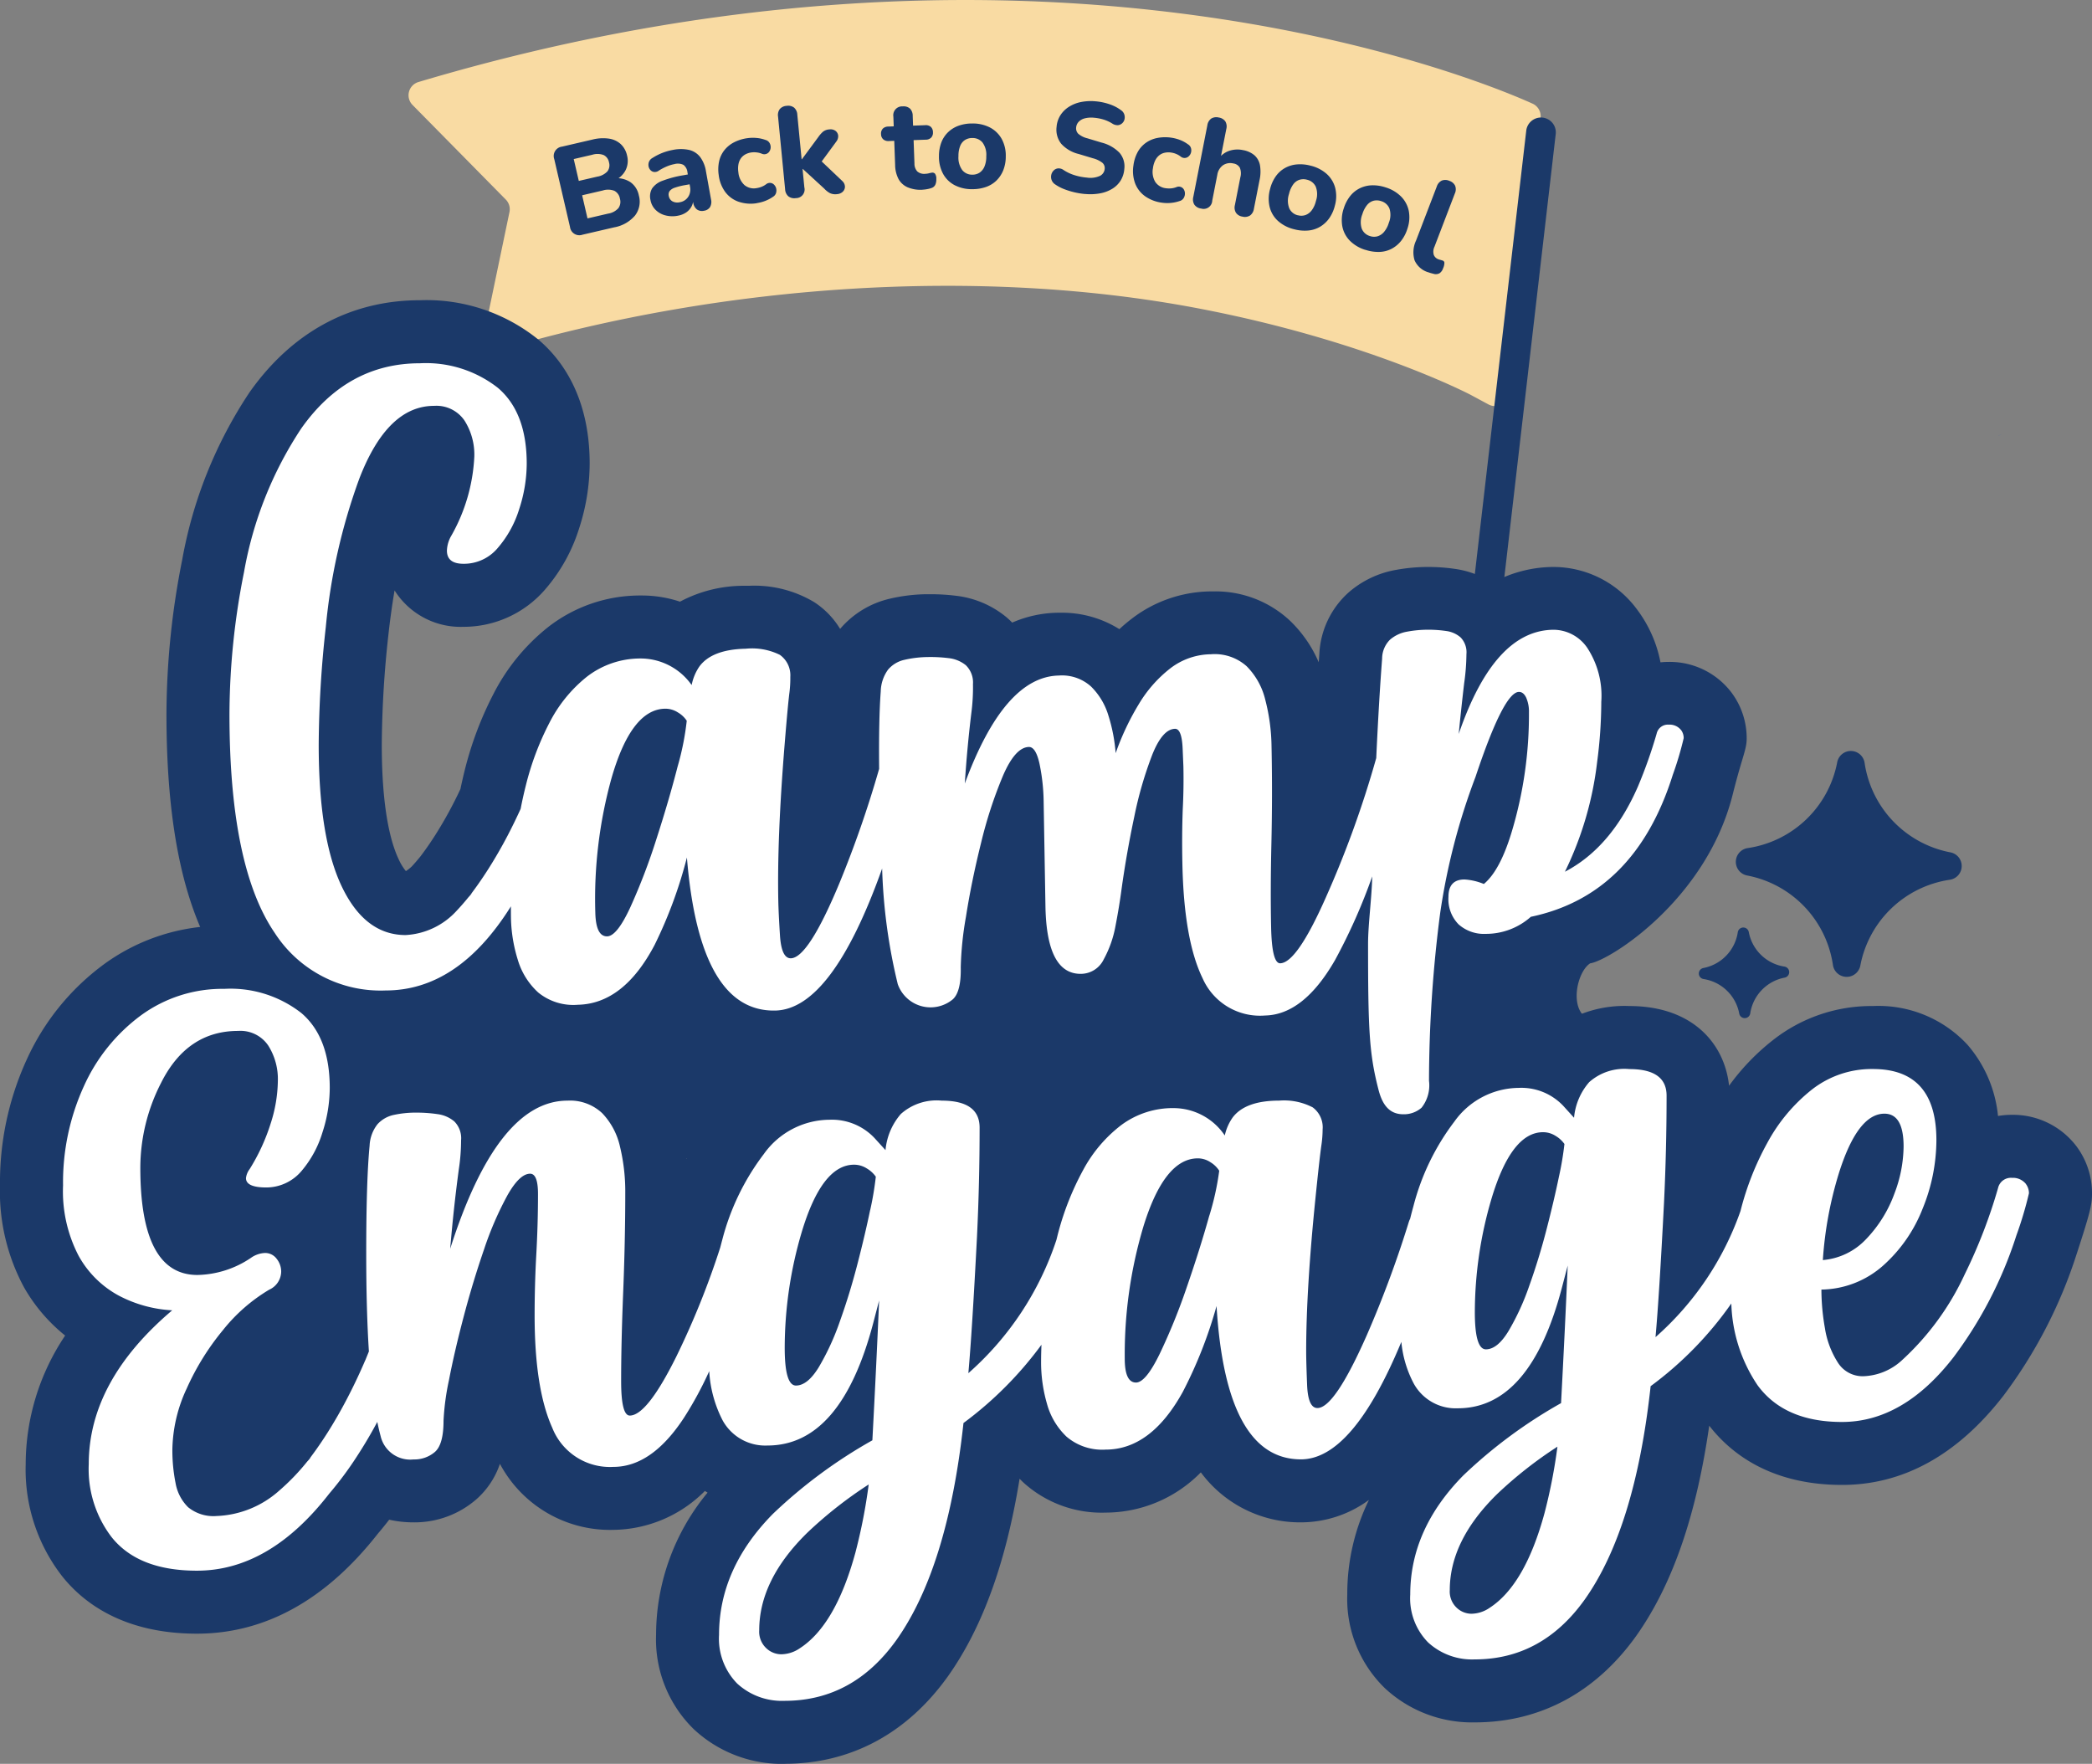
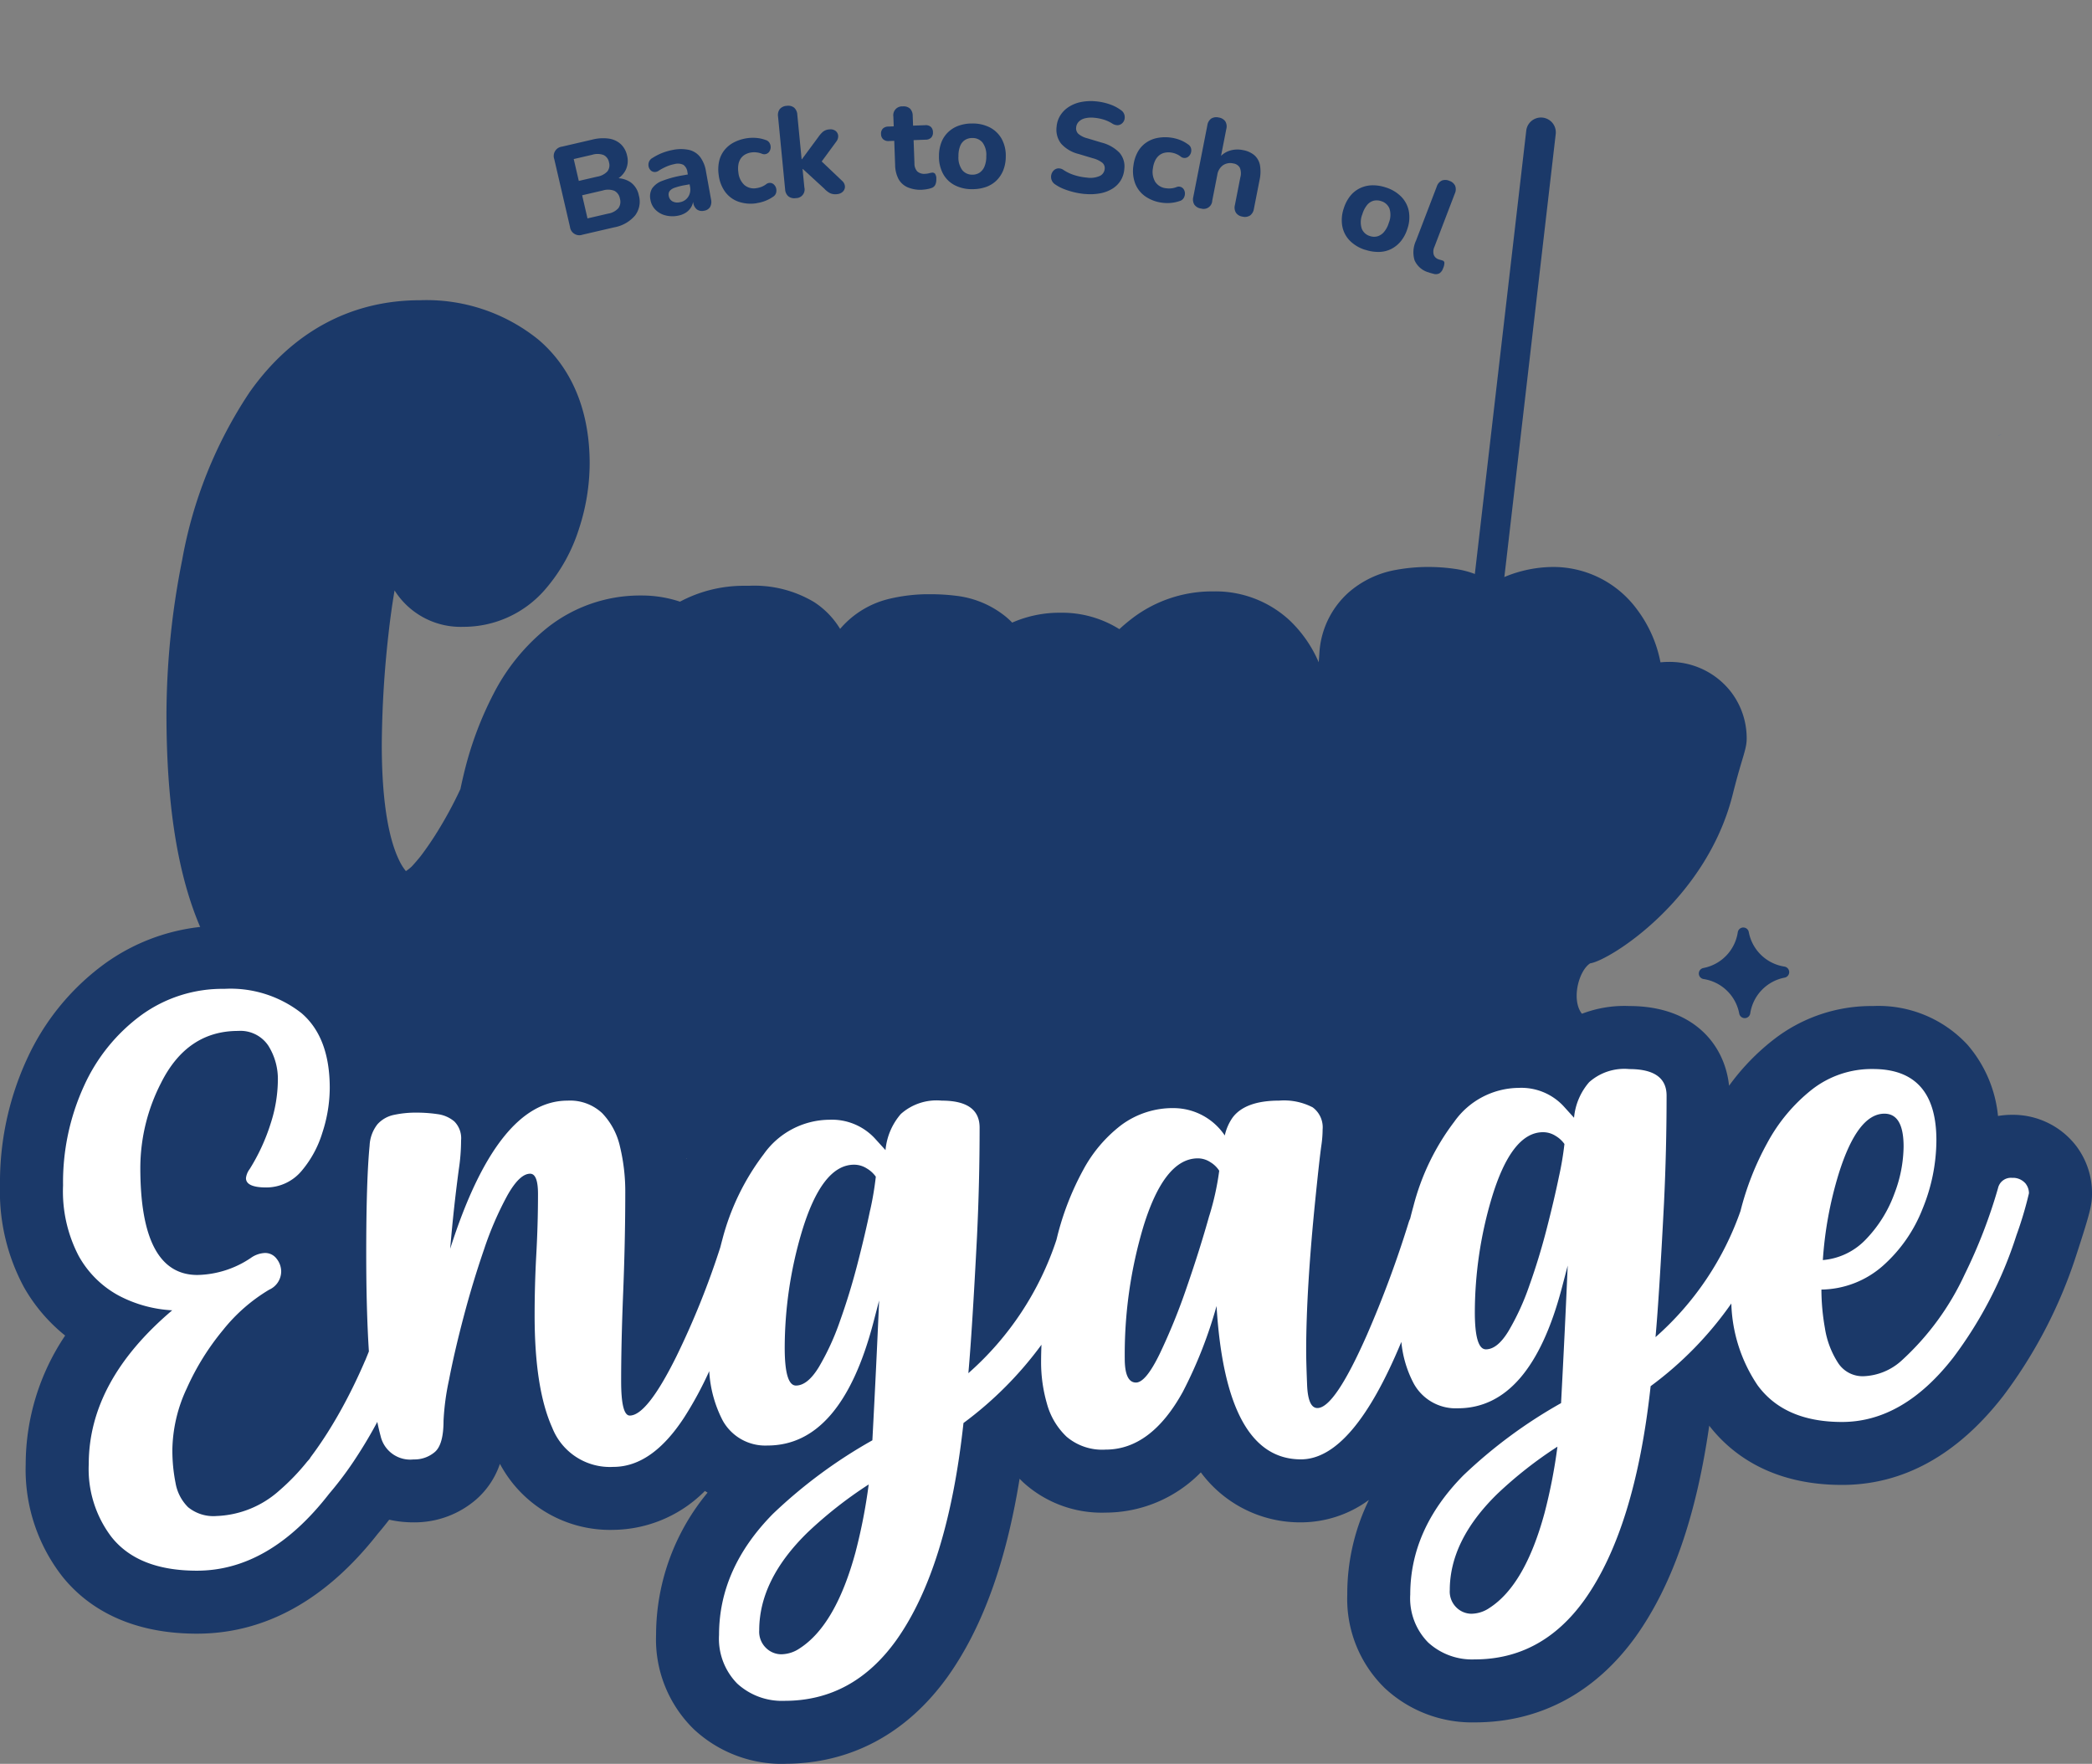
<svg xmlns="http://www.w3.org/2000/svg" width="210.772" height="177.707" data-name="Group 10703">
  <rect width="100%" height="100%" fill="#808080" stroke="none" />
  <defs>
    <clipPath id="a">
      <path fill="none" d="M0 0h210.772v177.707H0z" data-name="Rectangle 3940" />
    </clipPath>
  </defs>
  <g clip-path="url(#a)" data-name="Group 10073">
    <path fill="#365bb8" d="M201.35 43.852c.04 0 .331-.022.217-.022-.04 0-.332.022-.217.022" data-name="Path 14248" />
-     <path fill="#f9dba3" d="M148.194 39.793c-.1-.055-10.54-5.519-27.639-8.757-21.939-4.153-47.625-2.4-70.026 4.161a1.386 1.386 0 0 1-1.745-1.615l2.546-12.216a1.388 1.388 0 0 0-.37-1.258l-9.4-9.537a1.39 1.39 0 0 1 .6-2.307C103.36-10 147.35 7.25 154.407 10.443a1.389 1.389 0 0 1 .809 1.425l-3.214 27.815a1.388 1.388 0 0 1-2.037 1.063Z" data-name="Path 14249" />
    <path fill="#1b3969" d="M141.357 135.051a1.5 1.5 0 0 1-1.524-1.673l13.943-120.251a1.495 1.495 0 0 1 2.968.357l-13.943 120.251a1.5 1.5 0 0 1-1.444 1.316" data-name="Path 14250" />
    <path fill="#1b3969" d="M58.684 23.647a.948.948 0 0 1-1.256-.783l-1.586-6.835a.947.947 0 0 1 .783-1.256l3.046-.707a4.318 4.318 0 0 1 1.676-.1 2.247 2.247 0 0 1 1.2.558 2.218 2.218 0 0 1 .632 1.153 2.115 2.115 0 0 1-.141 1.452 2.274 2.274 0 0 1-1.074 1.032l-.047-.2a2.505 2.505 0 0 1 1.6.392 2.128 2.128 0 0 1 .847 1.335 2.3 2.3 0 0 1-.39 2.034 3.58 3.58 0 0 1-2.1 1.184Zm-.369-5.419 1.863-.432a1.788 1.788 0 0 0 1.018-.528 1.019 1.019 0 0 0 .16-.913 1 1 0 0 0-.542-.736 1.788 1.788 0 0 0-1.147-.026l-1.863.432Zm.876 3.776 2.077-.482a1.749 1.749 0 0 0 1.039-.553 1.105 1.105 0 0 0 .15-.957 1.087 1.087 0 0 0-.554-.787 1.779 1.779 0 0 0-1.174-.033l-2.077.482Z" data-name="Path 14251" />
    <path fill="#1b3969" d="M68.289 21.735a2.82 2.82 0 0 1-1.282-.045 2.144 2.144 0 0 1-.982-.572 1.845 1.845 0 0 1-.49-.975 1.6 1.6 0 0 1 .161-1.151 2.125 2.125 0 0 1 1.054-.78 10.677 10.677 0 0 1 2.093-.553l.674-.121.178.992-.661.119a6.429 6.429 0 0 0-1.036.258 1.112 1.112 0 0 0-.53.338.617.617 0 0 0-.09.489.775.775 0 0 0 .353.541 1.041 1.041 0 0 0 .759.1 1.243 1.243 0 0 0 .991-.841 1.4 1.4 0 0 0 .043-.71l-.262-1.463a1.064 1.064 0 0 0-.4-.749 1.287 1.287 0 0 0-.907-.08 3.786 3.786 0 0 0-.729.217 5.509 5.509 0 0 0-.835.432.692.692 0 0 1-.485.146.594.594 0 0 1-.376-.195.766.766 0 0 1-.188-.386.839.839 0 0 1 .049-.455.769.769 0 0 1 .364-.387 5.537 5.537 0 0 1 1.066-.533 5.986 5.986 0 0 1 .957-.264 3.966 3.966 0 0 1 1.66 0 2 2 0 0 1 1.1.707 3.246 3.246 0 0 1 .591 1.463l.51 2.818a1.063 1.063 0 0 1-.1.766.859.859 0 0 1-.615.373.878.878 0 0 1-.713-.135 1.043 1.043 0 0 1-.366-.682l-.085-.471.1.06a1.657 1.657 0 0 1-.19.8 1.691 1.691 0 0 1-.543.6 2.151 2.151 0 0 1-.847.329" data-name="Path 14252" />
    <path fill="#1b3969" d="M76.234 20.474a3.8 3.8 0 0 1-1.841-.157 2.834 2.834 0 0 1-1.33-.984 3.614 3.614 0 0 1-.652-1.7 3.828 3.828 0 0 1 .043-1.389 2.783 2.783 0 0 1 .531-1.116 2.991 2.991 0 0 1 .98-.794 4.161 4.161 0 0 1 1.364-.417 4.069 4.069 0 0 1 .858-.021 3.447 3.447 0 0 1 .928.2.67.67 0 0 1 .4.278.824.824 0 0 1 .131.426.787.787 0 0 1-.105.419.606.606 0 0 1-.778.271 1.934 1.934 0 0 0-.534-.135 2.112 2.112 0 0 0-.5 0 1.784 1.784 0 0 0-.661.215 1.329 1.329 0 0 0-.445.414 1.56 1.56 0 0 0-.23.6 2.5 2.5 0 0 0 0 .783 1.977 1.977 0 0 0 .6 1.268 1.481 1.481 0 0 0 1.237.318 2.239 2.239 0 0 0 .478-.125 1.97 1.97 0 0 0 .485-.269.587.587 0 0 1 .811.064.8.8 0 0 1 .2.377.869.869 0 0 1-.017.446.674.674 0 0 1-.294.373 3.762 3.762 0 0 1-.827.434 3.9 3.9 0 0 1-.819.211" data-name="Path 14253" />
    <path fill="#1b3969" d="M80.174 19.962a.973.973 0 0 1-.751-.187 1.01 1.01 0 0 1-.322-.709l-.711-7.318a1.007 1.007 0 0 1 .179-.764.987.987 0 0 1 .7-.321.969.969 0 0 1 .738.181 1.007 1.007 0 0 1 .323.715l.435 4.488h.026l1.664-2.252a2.854 2.854 0 0 1 .474-.533 1.126 1.126 0 0 1 .621-.223.849.849 0 0 1 .631.147.692.692 0 0 1 .266.474.873.873 0 0 1-.194.61l-1.754 2.39-.071-.733 2.431 2.309a.792.792 0 0 1 .27.571.7.7 0 0 1-.217.508.921.921 0 0 1-.574.244 1.3 1.3 0 0 1-.717-.1 2.207 2.207 0 0 1-.584-.463l-2.152-1.972h-.026l.18 1.852a.868.868 0 0 1-.869 1.084" data-name="Path 14254" />
    <path fill="#1b3969" d="M92.951 19.116a3.354 3.354 0 0 1-1.5-.243 1.93 1.93 0 0 1-.922-.833 3.133 3.133 0 0 1-.343-1.423l-.089-2.428-.542.02a.774.774 0 0 1-.569-.173.7.7 0 0 1-.219-.522.713.713 0 0 1 .18-.556.791.791 0 0 1 .555-.208l.542-.02-.036-.982a.892.892 0 0 1 .945-1.03.966.966 0 0 1 .732.225 1.023 1.023 0 0 1 .272.733l.036.982 1.227-.045a.768.768 0 0 1 .562.167.729.729 0 0 1 .214.542.716.716 0 0 1-.174.537.752.752 0 0 1-.548.214l-1.227.045.086 2.35a1.156 1.156 0 0 0 .281.8 1.056 1.056 0 0 0 .817.242 1.621 1.621 0 0 0 .36-.052 2.313 2.313 0 0 1 .308-.063.355.355 0 0 1 .3.1.835.835 0 0 1 .136.532 1.323 1.323 0 0 1-.084.546.635.635 0 0 1-.349.349 2.363 2.363 0 0 1-.455.126 3.373 3.373 0 0 1-.5.063" data-name="Path 14255" />
    <path fill="#1b3969" d="M97.948 19.059a3.741 3.741 0 0 1-1.775-.408 2.808 2.808 0 0 1-1.165-1.155 3.608 3.608 0 0 1-.406-1.772 3.808 3.808 0 0 1 .238-1.369 2.841 2.841 0 0 1 .682-1.037 2.964 2.964 0 0 1 1.069-.655 4.011 4.011 0 0 1 1.383-.221 3.74 3.74 0 0 1 1.775.408 2.875 2.875 0 0 1 1.171 1.142 3.488 3.488 0 0 1 .413 1.759 3.753 3.753 0 0 1-.245 1.382 3.033 3.033 0 0 1-.682 1.044 2.852 2.852 0 0 1-1.069.661 4.07 4.07 0 0 1-1.39.22m.006-1.46a1.294 1.294 0 0 0 .737-.2 1.39 1.39 0 0 0 .494-.612 2.586 2.586 0 0 0 .185-1.04 2.085 2.085 0 0 0-.382-1.391 1.287 1.287 0 0 0-1.019-.45 1.364 1.364 0 0 0-.731.191 1.256 1.256 0 0 0-.493.6 2.664 2.664 0 0 0-.178 1.039 2.134 2.134 0 0 0 .382 1.4 1.257 1.257 0 0 0 1.006.463" data-name="Path 14256" />
    <path fill="#1b3969" d="M109.341 19.548a7.722 7.722 0 0 1-2.143-.5 4.293 4.293 0 0 1-.876-.462.89.89 0 0 1-.366-.439.924.924 0 0 1-.042-.515.893.893 0 0 1 .231-.441.725.725 0 0 1 .433-.223.833.833 0 0 1 .552.143 4.273 4.273 0 0 0 1.116.533 5.606 5.606 0 0 0 1.231.245 2.352 2.352 0 0 0 1.363-.178.873.873 0 0 0 .46-.695.711.711 0 0 0-.234-.616 2.623 2.623 0 0 0-.96-.456l-1.43-.43a3.468 3.468 0 0 1-1.761-1.034 2.282 2.282 0 0 1-.463-1.692 2.547 2.547 0 0 1 .368-1.149 2.775 2.775 0 0 1 .836-.851 3.535 3.535 0 0 1 1.215-.5 5.111 5.111 0 0 1 1.5-.082 5.848 5.848 0 0 1 1.4.291 4.166 4.166 0 0 1 1.181.61.821.821 0 0 1 .321.422.922.922 0 0 1 .025.482.777.777 0 0 1-.228.4.733.733 0 0 1-.425.2.95.95 0 0 1-.583-.165 3.659 3.659 0 0 0-.875-.4 4.605 4.605 0 0 0-.97-.184 2.647 2.647 0 0 0-.933.065 1.276 1.276 0 0 0-.612.351.945.945 0 0 0-.249.576.763.763 0 0 0 .22.628 2.2 2.2 0 0 0 .91.452l1.429.43a3.818 3.818 0 0 1 1.808 1.025 2.1 2.1 0 0 1 .487 1.629 2.6 2.6 0 0 1-.354 1.144 2.541 2.541 0 0 1-.821.833 3.562 3.562 0 0 1-1.219.476 5.483 5.483 0 0 1-1.549.072" data-name="Path 14257" />
    <path fill="#1b3969" d="M117.107 20.426a3.8 3.8 0 0 1-1.73-.65 2.835 2.835 0 0 1-1.013-1.307 3.6 3.6 0 0 1-.167-1.81 3.81 3.81 0 0 1 .418-1.325 2.789 2.789 0 0 1 .814-.931 2.986 2.986 0 0 1 1.158-.5 4.167 4.167 0 0 1 1.426-.031 4.074 4.074 0 0 1 .831.213 3.427 3.427 0 0 1 .838.449.67.67 0 0 1 .307.375.82.82 0 0 1 .01.445.78.78 0 0 1-.215.375.605.605 0 0 1-.822.049 1.935 1.935 0 0 0-.477-.275 2.124 2.124 0 0 0-.484-.132 1.782 1.782 0 0 0-.7.028 1.334 1.334 0 0 0-.541.277 1.568 1.568 0 0 0-.384.515 2.49 2.49 0 0 0-.215.753 1.977 1.977 0 0 0 .233 1.382 1.48 1.48 0 0 0 1.105.642 2.237 2.237 0 0 0 .494.01 1.957 1.957 0 0 0 .54-.128.587.587 0 0 1 .763.281.8.8 0 0 1 .086.416.859.859 0 0 1-.137.425.672.672 0 0 1-.385.279 3.786 3.786 0 0 1-.914.194 3.9 3.9 0 0 1-.845-.019" data-name="Path 14258" />
    <path fill="#1b3969" d="M120.998 21.009a.974.974 0 0 1-.667-.394 1.011 1.011 0 0 1-.105-.771l1.415-7.215a1.007 1.007 0 0 1 .39-.681.989.989 0 0 1 .765-.107.969.969 0 0 1 .655.385 1.009 1.009 0 0 1 .1.778l-.592 3.018-.177-.035a2.163 2.163 0 0 1 1.056-.787 2.609 2.609 0 0 1 1.378-.079 2.431 2.431 0 0 1 1.174.526 1.782 1.782 0 0 1 .554 1 3.906 3.906 0 0 1-.046 1.512l-.565 2.878a1.013 1.013 0 0 1-.389.674.975.975 0 0 1-.767.113.956.956 0 0 1-.654-.391 1.01 1.01 0 0 1-.105-.772l.547-2.79a1.5 1.5 0 0 0-.052-.978.891.891 0 0 0-.661-.426 1.3 1.3 0 0 0-1.044.19 1.44 1.44 0 0 0-.56.944l-.512 2.612a.868.868 0 0 1-1.142.79" data-name="Path 14259" />
-     <path fill="#1b3969" d="M130.389 23.098a3.741 3.741 0 0 1-1.622-.831 2.812 2.812 0 0 1-.846-1.405 3.6 3.6 0 0 1 .041-1.818 3.807 3.807 0 0 1 .566-1.268 2.853 2.853 0 0 1 .916-.838 2.968 2.968 0 0 1 1.2-.372 4.02 4.02 0 0 1 1.4.126 3.745 3.745 0 0 1 1.621.83 2.875 2.875 0 0 1 .855 1.394 3.489 3.489 0 0 1-.031 1.807 3.747 3.747 0 0 1-.576 1.279 3.027 3.027 0 0 1-.917.845 2.853 2.853 0 0 1-1.2.379 4.076 4.076 0 0 1-1.4-.127m.364-1.414a1.293 1.293 0 0 0 .764-.017 1.392 1.392 0 0 0 .629-.472 2.576 2.576 0 0 0 .434-.962 2.08 2.08 0 0 0-.029-1.442 1.289 1.289 0 0 0-.878-.686 1.37 1.37 0 0 0-.755.006 1.257 1.257 0 0 0-.626.46 2.666 2.666 0 0 0-.428.964 2.136 2.136 0 0 0 .026 1.455 1.259 1.259 0 0 0 .862.7" data-name="Path 14260" />
    <path fill="#1b3969" d="M137.566 25.177a3.742 3.742 0 0 1-1.568-.928 2.814 2.814 0 0 1-.759-1.454 3.611 3.611 0 0 1 .151-1.812 3.814 3.814 0 0 1 .643-1.232 2.849 2.849 0 0 1 .966-.781 2.961 2.961 0 0 1 1.217-.3 4.012 4.012 0 0 1 1.385.21 3.744 3.744 0 0 1 1.567.928 2.877 2.877 0 0 1 .769 1.444 3.5 3.5 0 0 1-.141 1.8 3.753 3.753 0 0 1-.653 1.242 3.032 3.032 0 0 1-.967.787 2.848 2.848 0 0 1-1.219.3 4.066 4.066 0 0 1-1.391-.212m.449-1.389a1.3 1.3 0 0 0 .764.03 1.394 1.394 0 0 0 .656-.433 2.578 2.578 0 0 0 .492-.934 2.082 2.082 0 0 0 .059-1.441 1.287 1.287 0 0 0-.834-.739 1.369 1.369 0 0 0-.754-.04 1.254 1.254 0 0 0-.652.421 2.655 2.655 0 0 0-.486.936 2.141 2.141 0 0 0-.063 1.453 1.259 1.259 0 0 0 .818.747" data-name="Path 14261" />
    <path fill="#1b3969" d="M143.893 27.432a2.183 2.183 0 0 1-1.375-1.212 2.791 2.791 0 0 1 .151-1.983l2.087-5.441a1.006 1.006 0 0 1 .5-.6.988.988 0 0 1 .772.026.971.971 0 0 1 .579.492 1.007 1.007 0 0 1-.031.784l-2.053 5.364a1.147 1.147 0 0 0-.069.811.769.769 0 0 0 .471.45 1.348 1.348 0 0 0 .186.057 1.425 1.425 0 0 1 .186.057.263.263 0 0 1 .227.219 1.35 1.35 0 0 1-.132.579.949.949 0 0 1-.355.493.769.769 0 0 1-.542.076l-.289-.077a2.741 2.741 0 0 1-.309-.1" data-name="Path 14262" />
    <path fill="#1b3969" d="M35.356 97.777h87.48v18.926h-87.48z" data-name="Rectangle 3938" />
    <path fill="#1b3969" d="M10.04 129.631h25.844v18.926H10.04z" data-name="Rectangle 3939" />
    <path fill="#1b3969" d="M79.059 177.707a13 13 0 0 1-9.146-3.479 12.639 12.639 0 0 1-3.813-9.521 22.491 22.491 0 0 1 5.19-14.325q-.136-.082-.27-.168a13.19 13.19 0 0 1-9.223 3.919 12.567 12.567 0 0 1-11.429-6.651 8.3 8.3 0 0 1-2.385 3.582 9.478 9.478 0 0 1-6.318 2.313 11.045 11.045 0 0 1-2.453-.268q-.562.728-1.135 1.4c-5.244 6.691-11.381 10.083-18.243 10.083-7.406 0-11.464-3.136-13.566-5.779a17.5 17.5 0 0 1-3.679-11.3 23.3 23.3 0 0 1 3.976-12.955 16.976 16.976 0 0 1-4.151-4.872A20.3 20.3 0 0 1 0 119.436a29.705 29.705 0 0 1 2.7-12.7 24.448 24.448 0 0 1 7.792-9.6 20.19 20.19 0 0 1 12.1-3.865 17.757 17.757 0 0 1 11.888 3.956 14.442 14.442 0 0 1 4.778 8.714 17.561 17.561 0 0 1 2.709-.2 20.878 20.878 0 0 1 3.043.219 9.841 9.841 0 0 1 3.947 1.479 13.326 13.326 0 0 1 8.232-2.907 10.939 10.939 0 0 1 7.982 3.124 13.372 13.372 0 0 1 3.465 6.33 23.264 23.264 0 0 1 .512 2.776 26.9 26.9 0 0 1 2.84-4.443 14.389 14.389 0 0 1 11.566-5.861 13.662 13.662 0 0 1 3.609.468 11.99 11.99 0 0 1 7.722-2.395c6.479 0 9.655 3.878 10.107 8.024a19.662 19.662 0 0 1 4.15-4.275 14.957 14.957 0 0 1 9.2-2.994 12.161 12.161 0 0 1 4.067.69 13.584 13.584 0 0 1 6.472-1.446 11.894 11.894 0 0 1 6.947 1.776 8.629 8.629 0 0 1 3.646 5.806 25.757 25.757 0 0 1 2.079-3.06 14.253 14.253 0 0 1 11.458-5.8 13.534 13.534 0 0 1 3.526.451 11.914 11.914 0 0 1 7.619-2.345c6.464 0 9.62 3.889 10.049 8.032a22.845 22.845 0 0 1 4.441-4.614 16.019 16.019 0 0 1 10.065-3.418 12.218 12.218 0 0 1 9.531 3.917 12.9 12.9 0 0 1 3.06 7.16 8.4 8.4 0 0 1 1.414-.118 8.035 8.035 0 0 1 6.453 3.122l.05.065.048.067a7.879 7.879 0 0 1 1.506 4.654c0 1.119-.145 1.826-1.577 6.207a48.082 48.082 0 0 1-7.347 14.185l-.027.035c-4.617 5.941-10.078 8.954-16.232 8.954-7.172 0-11.214-3.171-13.383-5.968-1.307 9.113-3.729 16.07-7.37 21.2-4.078 5.694-9.69 8.692-16.247 8.692a12.888 12.888 0 0 1-9.068-3.451 12.532 12.532 0 0 1-3.782-9.436 21.57 21.57 0 0 1 2.182-9.526 11.591 11.591 0 0 1-6.851 2.26 12.42 12.42 0 0 1-10.085-5.037 13.444 13.444 0 0 1-9.594 4.055 11.732 11.732 0 0 1-8.259-3.01q-.209-.195-.408-.4c-1.373 8.474-3.754 15.021-7.232 19.921-4.125 5.76-9.8 8.793-16.433 8.793m-48.8-42.253a11.1 11.1 0 0 0-2.882 2.582 19.275 19.275 0 0 0-2.755 4.441 9.564 9.564 0 0 0-.873 3.07c.115-.083.226-.168.33-.251a15.86 15.86 0 0 0 1.939-2.032 8.2 8.2 0 0 1 .11-.131l.164-.216a29.384 29.384 0 0 0 1.338-1.944c.579-.911 1.15-1.9 1.7-2.949.478-.912.936-1.861 1.365-2.826q-.212.133-.433.258" data-name="Path 14263" />
    <path d="M36.864 136.915c.036-.106.047-.2-.067.161l.009-.021c.018-.047.038-.094.058-.14" data-name="Path 14264" />
    <path fill="#1b3969" d="M142.367 121.116a8.961 8.961 0 0 1-8.976-6.9 44.472 44.472 0 0 1-1.055-6.655 11.768 11.768 0 0 1-4.75 1.1h-.337a12.675 12.675 0 0 1-11.727-7.185 8.73 8.73 0 0 1-6.45 2.988h-.2a9.125 9.125 0 0 1-6.35-2.548 8.364 8.364 0 0 1-2.2 3.415 9.427 9.427 0 0 1-6.322 2.5h-.254a9.579 9.579 0 0 1-7.374-3.19 12.079 12.079 0 0 1-8.12 3.514h-.285a12.5 12.5 0 0 1-10-4.91 13.529 13.529 0 0 1-9.608 4.328h-.332a11.7 11.7 0 0 1-8.026-2.853 13.07 13.07 0 0 1-1.372-1.427 18.08 18.08 0 0 1-9.768 2.836 19 19 0 0 1-16.427-8.562c-3.811-5.583-5.663-13.96-5.663-25.61a80.252 80.252 0 0 1 1.583-15.541 44.57 44.57 0 0 1 6.785-16.887c4.282-6.076 10.211-9.28 17.157-9.28a17.927 17.927 0 0 1 11.958 3.976c2.353 2 5.156 5.782 5.156 12.49a21.236 21.236 0 0 1-1.053 6.489 17.228 17.228 0 0 1-3.448 6.2 10.841 10.841 0 0 1-8.217 3.748 7.866 7.866 0 0 1-6.938-3.666q-.357 2.087-.613 4.387a105.428 105.428 0 0 0-.676 11.151c0 6.608.93 9.936 1.71 11.565a5.291 5.291 0 0 0 .72 1.176 4.365 4.365 0 0 0 .6-.478 19.7 19.7 0 0 0 .857-.994l.161-.211a31.91 31.91 0 0 0 1.341-1.949 40.874 40.874 0 0 0 2.534-4.636c.143-.681.286-1.3.433-1.89a35.032 35.032 0 0 1 2.9-7.7 20.524 20.524 0 0 1 5.48-6.71 15.042 15.042 0 0 1 9.187-3.2h.262a12.175 12.175 0 0 1 3.86.621 13.639 13.639 0 0 1 6.5-1.6h.459a11.74 11.74 0 0 1 6.556 1.643 8.418 8.418 0 0 1 2.617 2.7 9.353 9.353 0 0 1 5.008-3.042 17.226 17.226 0 0 1 3.651-.451h.457a20.854 20.854 0 0 1 2.611.162 9.707 9.707 0 0 1 4.977 2.11 7.751 7.751 0 0 1 .634.587 11.9 11.9 0 0 1 4.562-.994h.28a10.852 10.852 0 0 1 5.956 1.655q.623-.578 1.289-1.085a13.258 13.258 0 0 1 7.806-2.717h.3a10.974 10.974 0 0 1 7.817 2.97 12.816 12.816 0 0 1 2.873 4.169l.062-.829a8.877 8.877 0 0 1 2.921-6.181 9.828 9.828 0 0 1 4.769-2.293 17.883 17.883 0 0 1 3.276-.3 18.818 18.818 0 0 1 2.743.2 9.264 9.264 0 0 1 3.724 1.4 12.846 12.846 0 0 1 6.209-1.6 10.473 10.473 0 0 1 8.386 4.307 12.862 12.862 0 0 1 2.342 5.3 8.257 8.257 0 0 1 .846-.043 7.816 7.816 0 0 1 6.273 3.041l.05.065.048.067a7.679 7.679 0 0 1 1.469 4.538c0 1.144-.463 1.861-1.405 5.633-2.66 10.652-12.435 16.756-14.369 17.028-1.5.982-2.312 5.547.6 5.811 3.23.293-10.468 14.3-12.372 16a8.982 8.982 0 0 1-6.072 2.274" data-name="Path 14265" />
-     <path fill="#fff" d="M169.373 73.56a1.457 1.457 0 0 0-1.232-.551 1.159 1.159 0 0 0-1.232.908 48.118 48.118 0 0 1-1.881 5.317q-2.691 6.16-7.36 8.592a34.111 34.111 0 0 0 3.242-11.023 46.909 46.909 0 0 0 .422-6.1 8.8 8.8 0 0 0-1.411-5.43 4.143 4.143 0 0 0-3.354-1.824q-6 0-9.6 10.5.259-2.658.551-5.123a21.82 21.82 0 0 0 .227-2.918 2.152 2.152 0 0 0-.584-1.686 2.745 2.745 0 0 0-1.459-.649 12.44 12.44 0 0 0-1.815-.129 11.431 11.431 0 0 0-2.108.194 3.547 3.547 0 0 0-1.735.811 2.709 2.709 0 0 0-.794 1.913q-.312 4.028-.592 10.014a102.987 102.987 0 0 1-5.083 14.056q-2.916 6.585-4.593 6.619-.84.018-.916-3.643t.022-8.127q.122-5.153.02-10.072a19.516 19.516 0 0 0-.632-4.717 7.168 7.168 0 0 0-1.882-3.376 4.822 4.822 0 0 0-3.592-1.2 6.822 6.822 0 0 0-4.091 1.42 13 13 0 0 0-3.168 3.595 26.317 26.317 0 0 0-2.339 4.951 16.8 16.8 0 0 0-.727-3.781 6.869 6.869 0 0 0-1.759-2.94 4.357 4.357 0 0 0-3.247-1.1q-5.491.115-9.465 10.879.231-3.591.654-7.072a19.812 19.812 0 0 0 .168-2.941 2.417 2.417 0 0 0-.726-1.912 3.315 3.315 0 0 0-1.731-.708 14.679 14.679 0 0 0-2.139-.108 10.826 10.826 0 0 0-2.3.277 3 3 0 0 0-1.658.988 3.884 3.884 0 0 0-.737 2.19q-.208 2.745-.163 7.809a109.889 109.889 0 0 1-4.013 11.544q-3.126 7.5-4.879 7.541-.953.019-1.1-2.324t-.167-3.449q-.13-6.292.628-15.655.334-4.127.5-5.389a11.37 11.37 0 0 0 .082-1.528 2.522 2.522 0 0 0-1.057-2.229 6.325 6.325 0 0 0-3.427-.616q-3.433.071-4.693 1.814a5.04 5.04 0 0 0-.763 1.848 6.293 6.293 0 0 0-5.168-2.678 8.789 8.789 0 0 0-5.4 1.848 14.161 14.161 0 0 0-3.775 4.657 28.531 28.531 0 0 0-2.368 6.306 42.79 42.79 0 0 0-.519 2.341 55.582 55.582 0 0 1-1.281 2.633 46.937 46.937 0 0 1-1.962 3.406q-.538.846-1.118 1.665-.251.352-.51.7l-.148.2c-.213.282.074-.084.072-.093.015.053-.3.375-.339.426q-.557.686-1.163 1.33a7.485 7.485 0 0 1-5.14 2.446q-4.088 0-6.422-4.872T32.11 75.028a111.3 111.3 0 0 1 .715-11.855 59.55 59.55 0 0 1 3.38-14.959q2.827-7.324 7.529-7.324a3.425 3.425 0 0 1 3.066 1.482A6.4 6.4 0 0 1 47.788 46a17.847 17.847 0 0 1-2.317 7.972 3.187 3.187 0 0 0-.443 1.5q0 1.329 1.669 1.329a4.44 4.44 0 0 0 3.458-1.6 10.889 10.889 0 0 0 2.163-3.935 14.835 14.835 0 0 0 .75-4.548q0-5.178-2.912-7.648a11.748 11.748 0 0 0-7.852-2.47q-7.325 0-11.957 6.575a38.13 38.13 0 0 0-5.763 14.474 73.57 73.57 0 0 0-1.465 14.308q0 15.364 4.565 22.041a12.693 12.693 0 0 0 11.174 5.791q7.256 0 12.536-8.346c.029-.045.053-.088.08-.132 0 .4 0 .789.006 1.17a15.144 15.144 0 0 0 .678 4.183 7.242 7.242 0 0 0 2.072 3.333 5.594 5.594 0 0 0 3.993 1.233q4.614-.1 7.734-6.036a45.327 45.327 0 0 0 3.25-8.8q1.277 15.578 8.9 15.419 5.711-.119 10.77-14.31a56.008 56.008 0 0 0 1.574 11.65 3.506 3.506 0 0 0 5.554 1.522q.842-.78.792-3.221a33.367 33.367 0 0 1 .524-5.085q.556-3.559 1.524-7.452a43.926 43.926 0 0 1 2.205-6.76q1.237-2.867 2.611-2.9.687-.014 1.064 1.657a20 20 0 0 1 .426 3.958l.181 10.526q.141 6.789 3.611 6.716a2.563 2.563 0 0 0 2.259-1.459 11.118 11.118 0 0 0 1.189-3.382q.378-1.954.61-3.713.5-3.6 1.279-7.275a38.505 38.505 0 0 1 1.816-6.257q1.033-2.577 2.292-2.6.686-.014.767 2.044l.074 1.753q.045 2.174-.064 4.275-.1 2.634-.037 5.571.158 7.627 2.031 11.48a6.315 6.315 0 0 0 6.3 3.761q3.89-.081 7.056-5.6a57.954 57.954 0 0 0 3.738-8.413c-.041 2.1-.419 4.848-.419 6.8 0 8.645.121 11.053 1.029 14.6.345 1.4.982 2.563 2.517 2.563a2.679 2.679 0 0 0 1.848-.665 3.633 3.633 0 0 0 .746-2.707 132.773 132.773 0 0 1 1.123-16.882 64.837 64.837 0 0 1 3.564-13.739q2.853-8.559 4.377-8.559.454 0 .73.584a3.507 3.507 0 0 1 .276 1.491 40.966 40.966 0 0 1-1.659 11.764q-1.2 4.118-2.885 5.512a6.066 6.066 0 0 0-1.945-.454q-1.622 0-1.621 1.751a3.612 3.612 0 0 0 1.021 2.772 3.845 3.845 0 0 0 2.74.957 6.8 6.8 0 0 0 4.539-1.719q10.5-2.2 14.3-14.3a33.139 33.139 0 0 0 1.1-3.7 1.346 1.346 0 0 0-.259-.811m-101.1 3.655q-.865 3.376-2.137 7.312a62.161 62.161 0 0 1-2.623 6.865q-1.351 2.928-2.342 2.948-1.144.024-1.195-2.417a45.441 45.441 0 0 1 1.627-13.5q1.992-6.947 5.386-7.018a2.323 2.323 0 0 1 1.305.374 2.706 2.706 0 0 1 .895.84 27.483 27.483 0 0 1-.916 4.6" data-name="Path 14266" />
    <path fill="#fff" d="M204.127 119.3a1.669 1.669 0 0 0-1.412-.632 1.328 1.328 0 0 0-1.412 1.04 52.317 52.317 0 0 1-3.343 8.656 27.21 27.21 0 0 1-6.39 8.73 6.012 6.012 0 0 1-3.826 1.56 2.943 2.943 0 0 1-2.6-1.412 8.985 8.985 0 0 1-1.282-3.436 22.581 22.581 0 0 1-.353-3.882 9.557 9.557 0 0 0 6.2-2.4 14.94 14.94 0 0 0 3.993-5.74 18.353 18.353 0 0 0 1.393-6.91q0-7.169-6.389-7.17a9.765 9.765 0 0 0-6.167 2.08 17.3 17.3 0 0 0-4.487 5.374 28.606 28.606 0 0 0-2.694 6.85 30.252 30.252 0 0 1-8.562 12.709q.371-4.124.855-13.522.26-5.386.26-10.81 0-2.675-3.752-2.675a5.324 5.324 0 0 0-4.049 1.319 6.321 6.321 0 0 0-1.523 3.585l-1.077-1.189a5.807 5.807 0 0 0-4.5-1.821 8.039 8.039 0 0 0-6.483 3.4 23.9 23.9 0 0 0-4.124 8.526q-.177.635-.332 1.265a1.931 1.931 0 0 0-.123.293 108.953 108.953 0 0 1-4.23 11.407q-3.249 7.366-4.986 7.365-.945 0-1.039-2.323t-.094-3.418q0-6.232.944-15.486.415-4.079.6-5.326a11.3 11.3 0 0 0 .113-1.511 2.5 2.5 0 0 0-1-2.229 6.263 6.263 0 0 0-3.38-.68q-3.4 0-4.684 1.7a5 5 0 0 0-.793 1.813 6.232 6.232 0 0 0-5.061-2.757 8.7 8.7 0 0 0-5.383 1.719 14.024 14.024 0 0 0-3.834 4.533 28.275 28.275 0 0 0-2.474 6.194c-.075.274-.14.55-.209.825a30.667 30.667 0 0 1-8.874 13.434q.377-4.192.869-13.749.264-5.476.264-10.991 0-2.72-3.815-2.719a5.413 5.413 0 0 0-4.117 1.341 6.424 6.424 0 0 0-1.549 3.645l-1.1-1.209a5.9 5.9 0 0 0-4.57-1.851 8.175 8.175 0 0 0-6.591 3.456 24.292 24.292 0 0 0-4.193 8.669c-.069.248-.13.494-.195.74a82.538 82.538 0 0 1-4.433 11.007q-2.946 5.93-4.684 5.93-.869 0-.869-3.475 0-3.7.189-8.536.227-5.514.227-10.387a19.324 19.324 0 0 0-.529-4.684 7.1 7.1 0 0 0-1.794-3.381 4.723 4.723 0 0 0-3.494-1.265q-7.064 0-11.822 14.92.34-4.079.869-8.008a19.635 19.635 0 0 0 .227-2.909 2.393 2.393 0 0 0-.68-1.907 3.278 3.278 0 0 0-1.7-.737 14.5 14.5 0 0 0-2.115-.151 10.477 10.477 0 0 0-2.266.227 3.058 3.058 0 0 0-1.662.945 3.754 3.754 0 0 0-.793 2.153q-.341 3.513-.34 10.878 0 5.662.268 9.856-.143.36-.291.719l-.019.044c-.005.016-.012.032-.018.047l-.04.092c0 .011-.009.022-.013.033v-.012l-.164.38q-.78 1.785-1.684 3.513a46.937 46.937 0 0 1-1.962 3.406q-.538.846-1.118 1.665-.251.352-.51.7l-.148.2c-.213.281.074-.084.072-.093.015.053-.3.375-.339.426a22.135 22.135 0 0 1-2.81 2.913 10.021 10.021 0 0 1-6.315 2.55 4.024 4.024 0 0 1-2.859-.891 4.5 4.5 0 0 1-1.261-2.438 16.79 16.79 0 0 1-.32-3.4 15 15 0 0 1 1.446-6.121 25.534 25.534 0 0 1 3.666-5.9 17.224 17.224 0 0 1 4.641-4.052 2.029 2.029 0 0 0 1.21-1.816 2.072 2.072 0 0 0-.454-1.295 1.438 1.438 0 0 0-1.194-.588 2.643 2.643 0 0 0-1.412.5 9.945 9.945 0 0 1-5.381 1.715q-5.751 0-5.751-10.8a18.756 18.756 0 0 1 2.085-8.542q2.623-5.246 7.769-5.246a3.383 3.383 0 0 1 3.027 1.463 6.313 6.313 0 0 1 .975 3.581 14.484 14.484 0 0 1-.742 4.338 19.847 19.847 0 0 1-2.1 4.54 1.866 1.866 0 0 0-.37.908q0 .942 2.051.942a4.653 4.653 0 0 0 3.565-1.682 10.833 10.833 0 0 0 2.085-3.85 14.645 14.645 0 0 0 .74-4.49q0-5.112-2.859-7.55a11.582 11.582 0 0 0-7.769-2.438 13.907 13.907 0 0 0-8.374 2.657 18.092 18.092 0 0 0-5.768 7.147 23.306 23.306 0 0 0-2.1 10.005 14.063 14.063 0 0 0 1.564 7.079 10.112 10.112 0 0 0 4.052 4.019 13.015 13.015 0 0 0 5.381 1.48q-8.408 7.13-8.408 15.5a11.285 11.285 0 0 0 2.287 7.332q2.691 3.4 8.609 3.4 7.311 0 13.332-7.761a35.046 35.046 0 0 0 2.772-3.727 46.273 46.273 0 0 0 2.071-3.5q.153.756.328 1.4a3.064 3.064 0 0 0 3.324 2.38 3.164 3.164 0 0 0 2.153-.756q.868-.755.869-3.135a24.884 24.884 0 0 1 .547-4.1q.548-2.851 1.474-6.365t2.058-6.8a33.3 33.3 0 0 1 2.36-5.458q1.227-2.172 2.285-2.172.793 0 .793 2.04 0 3.135-.189 6.421-.151 2.91-.151 5.817 0 7.365 1.775 11.312a6.244 6.244 0 0 0 6.157 3.947q3.89 0 7.139-4.986a36.382 36.382 0 0 0 2.521-4.659 12.288 12.288 0 0 0 1.351 4.961 4.9 4.9 0 0 0 4.514 2.531q7.4 0 10.652-12.314l.6-2.3q-.265 6.27-.68 14.089a49.809 49.809 0 0 0-10.009 7.4q-5.439 5.514-5.439 12.2a6.445 6.445 0 0 0 1.832 4.91 6.66 6.66 0 0 0 4.778 1.737q6.874 0 11.256-6.119 5.174-7.29 6.761-21.87a37.045 37.045 0 0 0 7.857-7.886c-.024.606-.038 1.2-.038 1.767a14.985 14.985 0 0 0 .586 4.155 7.165 7.165 0 0 0 1.983 3.343 5.54 5.54 0 0 0 3.928 1.3q4.57 0 7.781-5.817a44.9 44.9 0 0 0 3.4-8.65q.944 15.449 8.5 15.449 5.21 0 10.119-11.835a11.185 11.185 0 0 0 1.251 4.2 4.817 4.817 0 0 0 4.439 2.489q7.281 0 10.476-12.111l.594-2.266q-.261 6.167-.669 13.857a48.985 48.985 0 0 0-9.845 7.281q-5.349 5.423-5.35 12a6.338 6.338 0 0 0 1.8 4.83 6.55 6.55 0 0 0 4.7 1.709q6.761 0 11.07-6.018 5.089-7.17 6.65-21.51a35.864 35.864 0 0 0 8.13-8.33 15.507 15.507 0 0 0 2.643 8.237q2.712 3.7 8.507 3.7 6.167 0 11.219-6.5a41.522 41.522 0 0 0 6.353-12.3 38.018 38.018 0 0 0 1.263-4.235 1.543 1.543 0 0 0-.3-.929m-18.867-1.041q1.894-6.055 4.606-6.055 1.932 0 1.932 3.307a13.6 13.6 0 0 1-.929 4.755 13.042 13.042 0 0 1-2.842 4.57 6.75 6.75 0 0 1-4.365 2.117 38.149 38.149 0 0 1 1.598-8.694m-97.584 3.656q-.491 2.38-1.265 5.383t-1.775 5.8a25.311 25.311 0 0 1-2.134 4.646q-1.133 1.851-2.3 1.851-1.133 0-1.133-3.815a41.173 41.173 0 0 1 1.7-11.6q2.04-6.836 5.288-6.836a2.385 2.385 0 0 1 1.284.378 2.939 2.939 0 0 1 .907.831 31.552 31.552 0 0 1-.566 3.362m-1.473 34.448q-2 7.365-5.628 9.707a3.362 3.362 0 0 1-1.889.6 2.21 2.21 0 0 1-1.492-.623 2.278 2.278 0 0 1-.7-1.794q0-5.1 4.873-9.858a42.245 42.245 0 0 1 6.157-4.835 54.984 54.984 0 0 1-1.322 6.8m35.637-33.881q-.926 3.324-2.266 7.2a61.563 61.563 0 0 1-2.739 6.742q-1.4 2.871-2.379 2.871-1.133 0-1.133-2.417a45.008 45.008 0 0 1 1.889-13.333q2.115-6.837 5.477-6.837a2.3 2.3 0 0 1 1.284.4 2.678 2.678 0 0 1 .869.849 27.275 27.275 0 0 1-1 4.533m35.224-3.925q-.483 2.34-1.245 5.294t-1.746 5.7a24.866 24.866 0 0 1-2.1 4.57q-1.114 1.821-2.266 1.82-1.114 0-1.114-3.752a40.5 40.5 0 0 1 1.672-11.4q2.006-6.724 5.2-6.724a2.345 2.345 0 0 1 1.263.371 2.89 2.89 0 0 1 .892.817 31.1 31.1 0 0 1-.557 3.306m-1.449 33.88q-1.969 7.244-5.535 9.547a3.3 3.3 0 0 1-1.857.595 2.172 2.172 0 0 1-1.467-.613 2.24 2.24 0 0 1-.687-1.765q0-5.015 4.792-9.7a41.563 41.563 0 0 1 6.055-4.755 54.1 54.1 0 0 1-1.3 6.687" data-name="Path 14267" />
-     <path fill="#1b3969" d="M196.486 85.871a10.778 10.778 0 0 1-8.622-8.993 1.4 1.4 0 0 0-2.767-.058 10.778 10.778 0 0 1-8.993 8.622 1.4 1.4 0 0 0-.058 2.767 10.778 10.778 0 0 1 8.622 8.993 1.4 1.4 0 0 0 2.767.058 10.777 10.777 0 0 1 8.993-8.622 1.4 1.4 0 0 0 .058-2.767" data-name="Path 14268" />
    <path fill="#1b3969" d="M176.193 93.907a4.325 4.325 0 0 0 3.592 3.477.564.564 0 0 1 .02 1.112 4.326 4.326 0 0 0-3.465 3.6.562.562 0 0 1-1.109.02 4.325 4.325 0 0 0-3.592-3.477.564.564 0 0 1-.02-1.112 4.326 4.326 0 0 0 3.465-3.6.562.562 0 0 1 1.109-.02" data-name="Path 14269" />
  </g>
</svg>